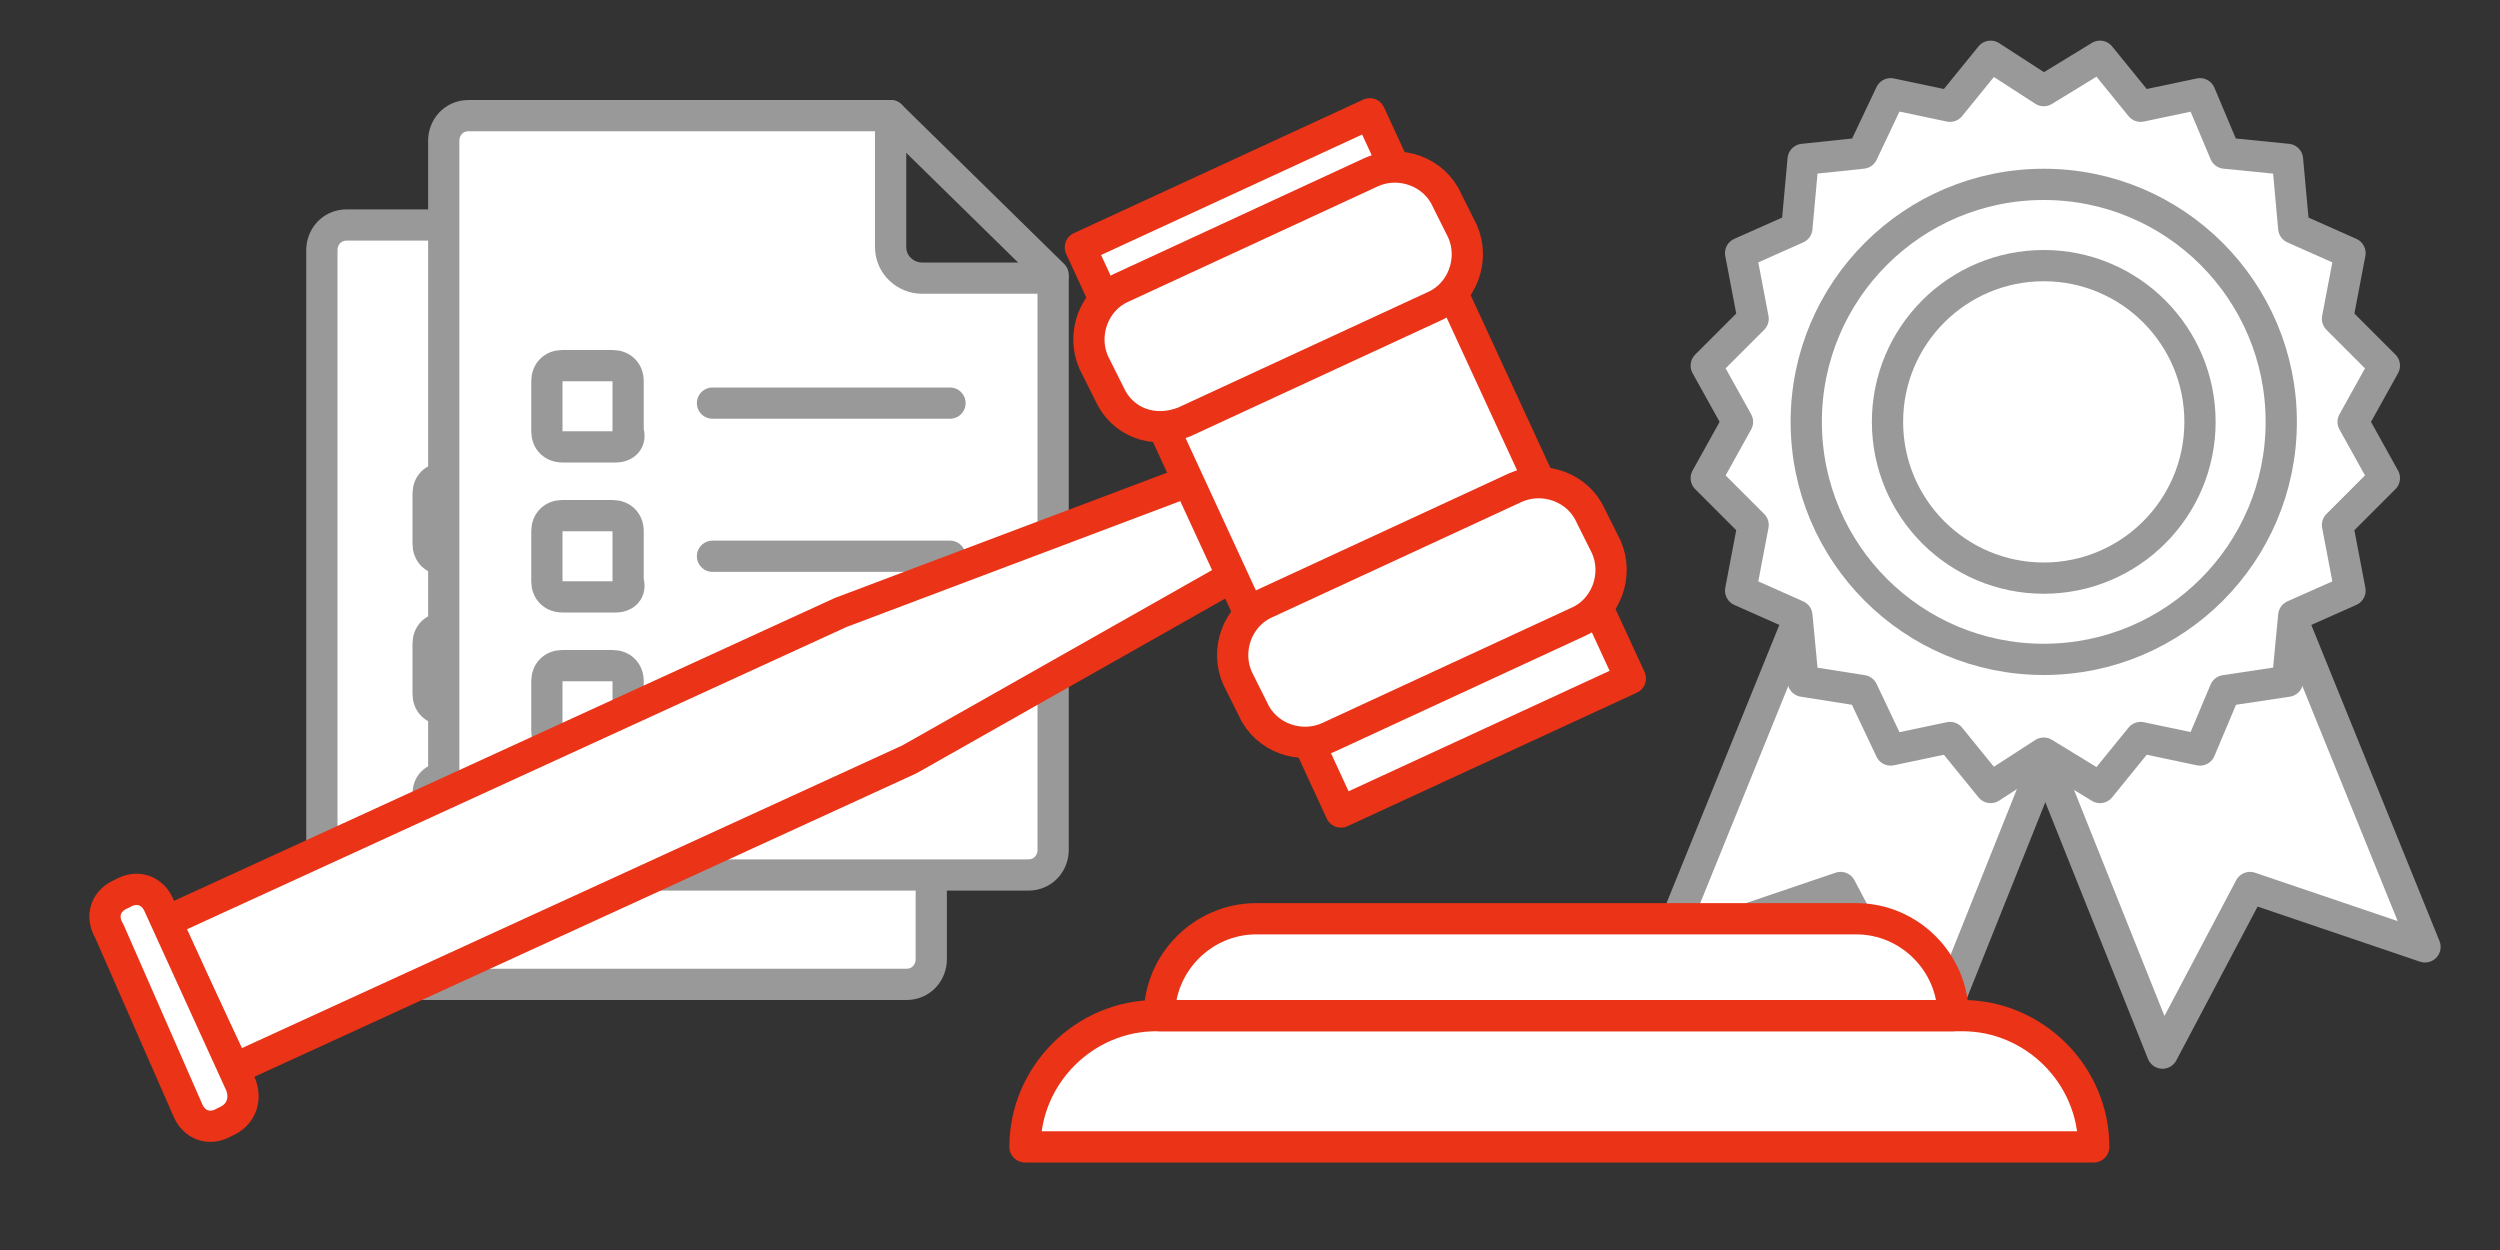
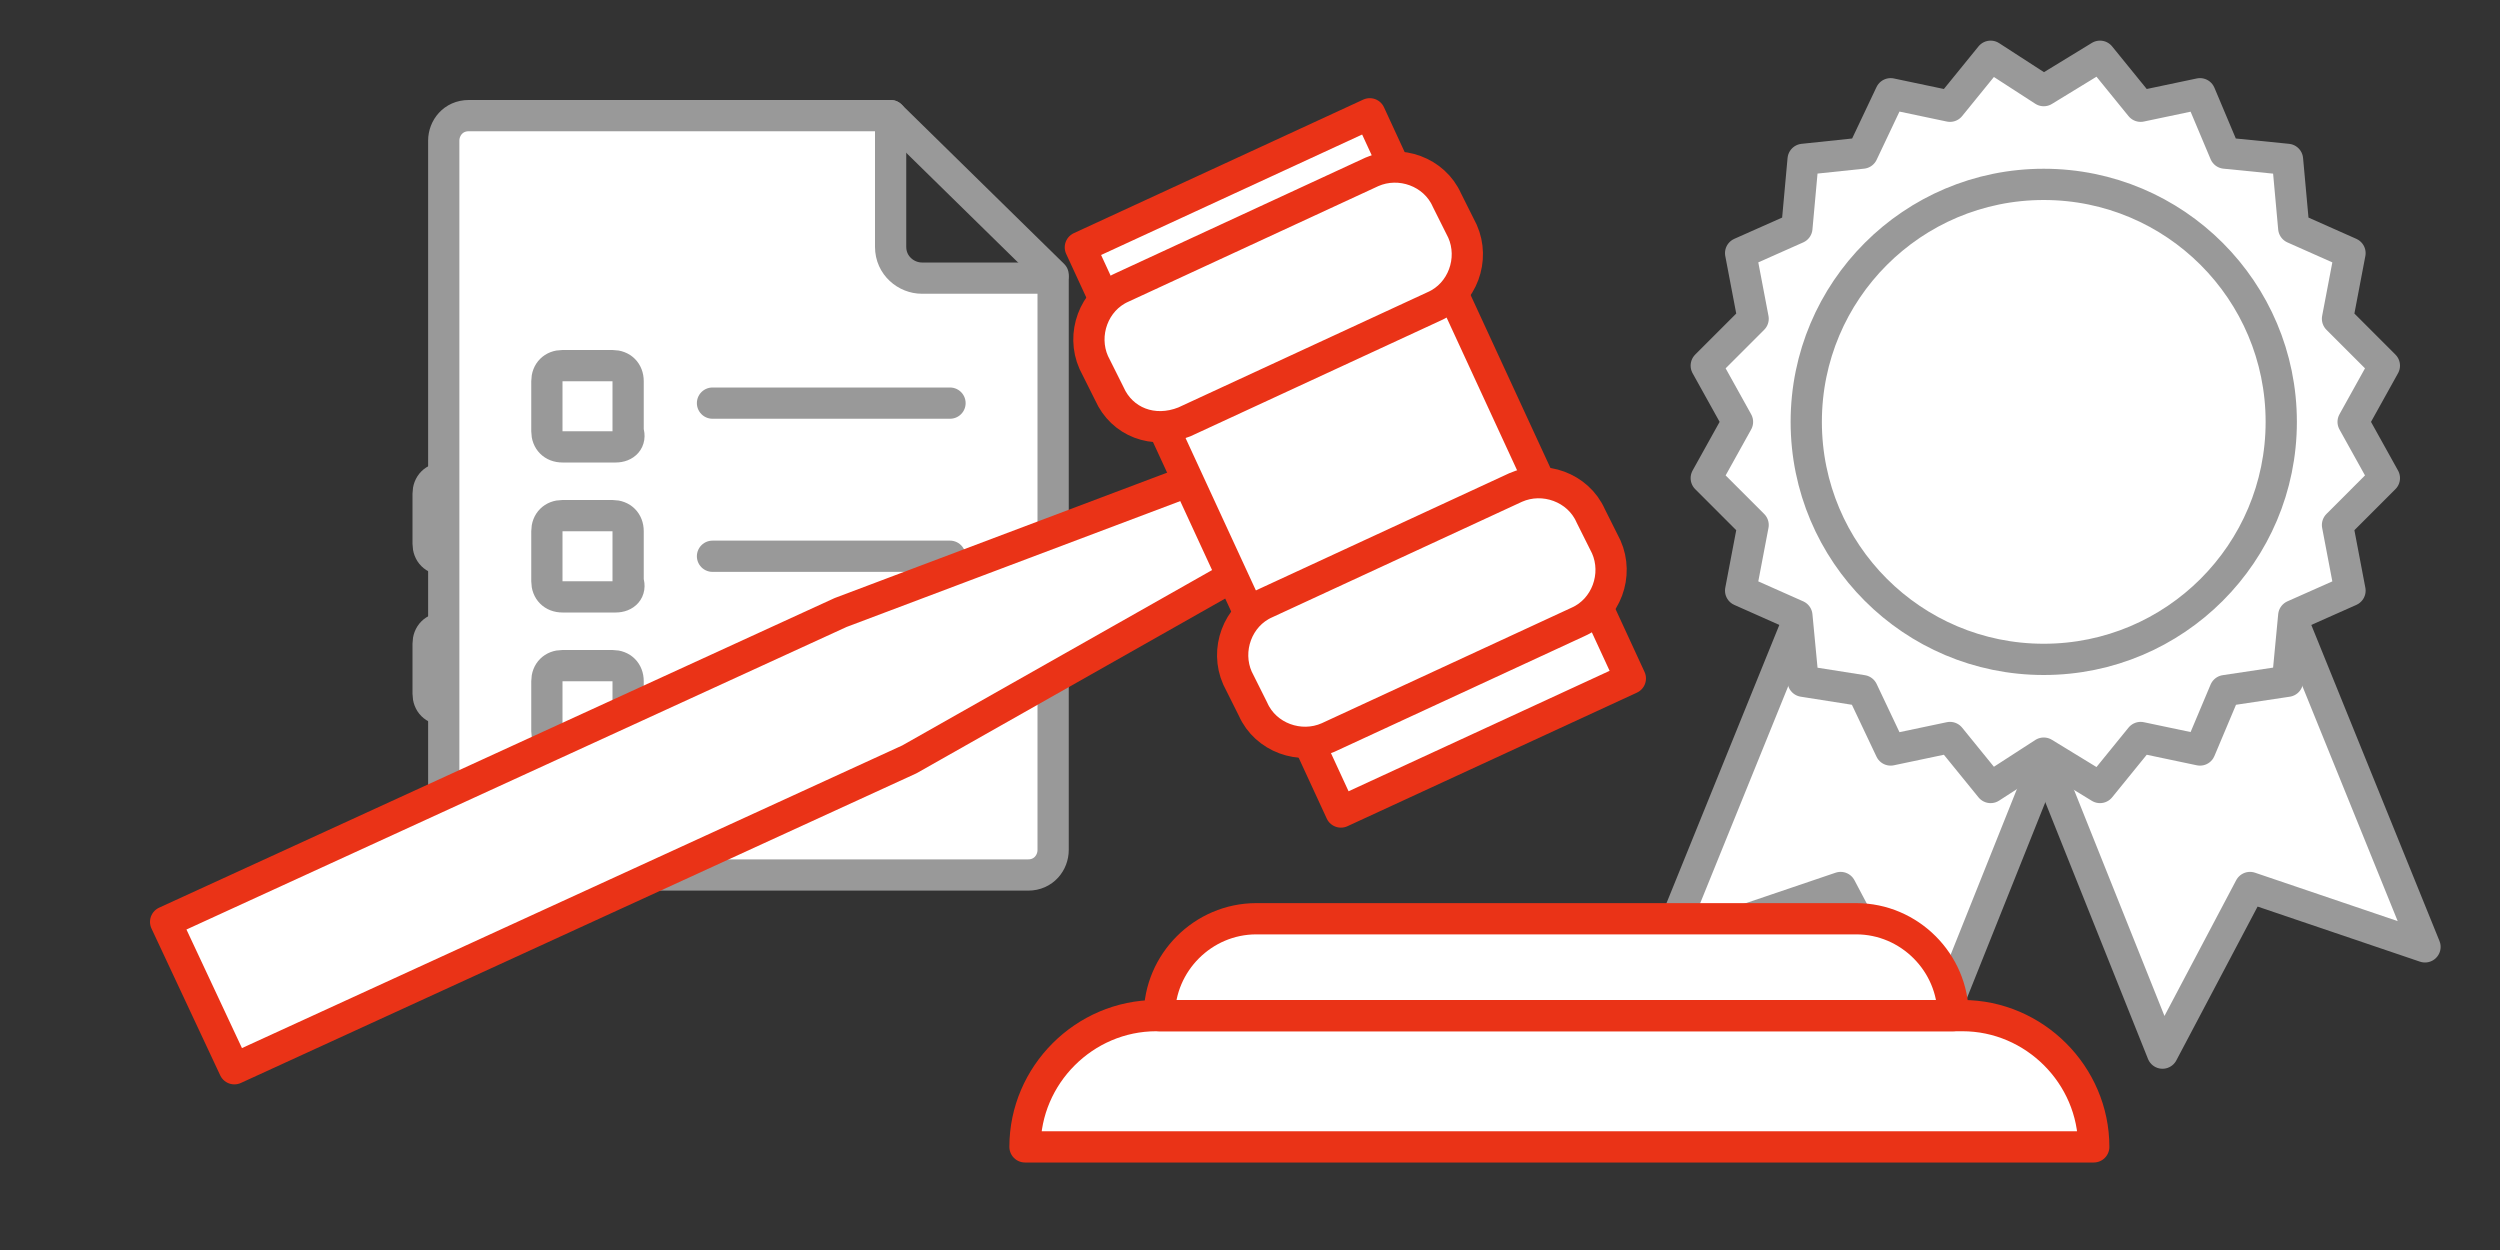
<svg xmlns="http://www.w3.org/2000/svg" version="1.1" id="Layer_1" x="0px" y="0px" viewBox="0 0 80 40" style="enable-background:new 0 0 80 40;" xml:space="preserve">
  <rect x="0" y="0" width="80" height="40" fill="#333333" stroke="none" />
  <style type="text/css">
	.st0{fill:#FFFFFF;stroke:#999999;stroke-linecap:round;stroke-linejoin:round;stroke-miterlimit:10;}
	.st1{fill:#FFFFFF;stroke:#EA3317;stroke-linecap:round;stroke-linejoin:round;stroke-miterlimit:10;}
</style>
  <g>
    <g>
      <polygon class="st0" points="62,15.7 70.3,12.3 77.6,30.3 72,28.4 69.2,33.7   " />
      <polygon class="st0" points="68.9,15.7 60.6,12.3 53.3,30.3 58.9,28.4 61.7,33.7   " />
    </g>
    <polygon class="st0" points="65.4,2.9 67.2,1.8 68.5,3.4 70.4,3 71.2,4.9 73.2,5.1 73.4,7.3 75.2,8.1 74.8,10.2 76.3,11.7    75.3,13.5 76.3,15.3 74.8,16.8 75.2,18.9 73.4,19.7 73.2,21.8 71.2,22.1 70.4,24 68.5,23.6 67.2,25.2 65.4,24.1 63.7,25.2    62.4,23.6 60.5,24 59.6,22.1 57.7,21.8 57.5,19.7 55.7,18.9 56.1,16.8 54.6,15.3 55.6,13.5 54.6,11.7 56.1,10.2 55.7,8.1 57.5,7.3    57.7,5.1 59.6,4.9 60.5,3 62.4,3.4 63.7,1.8  " />
    <circle class="st0" cx="65.4" cy="13.5" r="7.6" />
-     <circle class="st0" cx="65.4" cy="13.5" r="5" />
  </g>
  <g>
    <g>
      <g>
-         <path class="st0" d="M29.8,12.4h-4.2c-0.5,0-1-0.4-1-1V7.2l-6.3,0h-7.2c-0.5,0-0.8,0.4-0.8,0.8v22.7c0,0.5,0.4,0.8,0.8,0.8H29     c0.5,0,0.8-0.4,0.8-0.8V18.7L29.8,12.4z" />
        <line class="st0" x1="24.6" y1="7.3" x2="29.8" y2="12.4" />
      </g>
      <g>
        <g>
          <line class="st0" x1="18.9" y1="16.5" x2="26.5" y2="16.5" />
          <line class="st0" x1="18.9" y1="21.4" x2="26.5" y2="21.4" />
-           <line class="st0" x1="18.9" y1="26.3" x2="26.5" y2="26.3" />
        </g>
        <g>
          <path class="st0" d="M15.8,17.9h-1.6c-0.3,0-0.5-0.2-0.5-0.5v-1.6c0-0.3,0.2-0.5,0.5-0.5h1.6c0.3,0,0.5,0.2,0.5,0.5v1.6      C16.3,17.7,16.1,17.9,15.8,17.9z" />
-           <path class="st0" d="M15.8,22.7h-1.6c-0.3,0-0.5-0.2-0.5-0.5v-1.6c0-0.3,0.2-0.5,0.5-0.5h1.6c0.3,0,0.5,0.2,0.5,0.5v1.6      C16.3,22.5,16.1,22.7,15.8,22.7z" />
-           <path class="st0" d="M15.8,27.5h-1.6c-0.3,0-0.5-0.2-0.5-0.5v-1.6c0-0.3,0.2-0.5,0.5-0.5h1.6c0.3,0,0.5,0.2,0.5,0.5V27      C16.3,27.3,16.1,27.5,15.8,27.5z" />
+           <path class="st0" d="M15.8,22.7h-1.6c-0.3,0-0.5-0.2-0.5-0.5v-1.6c0-0.3,0.2-0.5,0.5-0.5h1.6c0.3,0,0.5,0.2,0.5,0.5v1.6      z" />
        </g>
      </g>
    </g>
    <g>
      <g>
        <path class="st0" d="M33.7,8.9h-4.2c-0.5,0-1-0.4-1-1V3.7l-6.3,0H15c-0.5,0-0.8,0.4-0.8,0.8v22.7c0,0.5,0.4,0.8,0.8,0.8h17.9     c0.5,0,0.8-0.4,0.8-0.8V15.1L33.7,8.9z" />
        <line class="st0" x1="28.5" y1="3.7" x2="33.7" y2="8.8" />
      </g>
      <g>
        <g>
          <line class="st0" x1="22.8" y1="12.9" x2="30.4" y2="12.9" />
          <line class="st0" x1="22.8" y1="17.8" x2="30.4" y2="17.8" />
          <line class="st0" x1="22.8" y1="22.7" x2="30.4" y2="22.7" />
        </g>
        <g>
          <path class="st0" d="M19.7,14.3H18c-0.3,0-0.5-0.2-0.5-0.5v-1.6c0-0.3,0.2-0.5,0.5-0.5h1.6c0.3,0,0.5,0.2,0.5,0.5v1.6      C20.2,14.1,20,14.3,19.7,14.3z" />
          <path class="st0" d="M19.7,19.1H18c-0.3,0-0.5-0.2-0.5-0.5V17c0-0.3,0.2-0.5,0.5-0.5h1.6c0.3,0,0.5,0.2,0.5,0.5v1.6      C20.2,18.9,20,19.1,19.7,19.1z" />
          <path class="st0" d="M19.7,23.9H18c-0.3,0-0.5-0.2-0.5-0.5v-1.6c0-0.3,0.2-0.5,0.5-0.5h1.6c0.3,0,0.5,0.2,0.5,0.5v1.6      C20.2,23.7,20,23.9,19.7,23.9z" />
        </g>
      </g>
    </g>
  </g>
  <g>
    <path class="st1" d="M32.8,36.7c0-2.3,1.9-4.2,4.2-4.2h25.8c2.3,0,4.2,1.9,4.2,4.2H32.8z" />
    <path class="st1" d="M37.1,32.5c0-1.7,1.4-3.1,3.1-3.1h19.2c1.7,0,3.1,1.4,3.1,3.1H37.1z" />
    <g>
      <polygon class="st1" points="39.7,18.3 38.3,15.3 26.9,19.6 5.3,29.5 7.5,34.2 29.1,24.3   " />
      <rect x="33.4" y="9.7" transform="matrix(0.419 0.908 -0.908 0.419 38.646 -30.75)" class="st1" width="19.9" height="10.2" />
-       <path class="st1" d="M7.7,34.7L5.1,29c-0.2-0.5-0.7-0.7-1.2-0.4l0,0c-0.5,0.2-0.7,0.7-0.4,1.2L6,35.5c0.2,0.5,0.7,0.7,1.2,0.4h0    C7.7,35.7,7.9,35.2,7.7,34.7z" />
      <path class="st1" d="M37.9,13.5l8-3.7c0.9-0.4,1.3-1.5,0.9-2.4l-0.5-1c-0.4-0.9-1.5-1.3-2.4-0.9l-8,3.7c-0.9,0.4-1.3,1.5-0.9,2.4    l0.5,1C35.9,13.5,36.9,13.9,37.9,13.5z" />
      <path class="st1" d="M42.5,23.6l8-3.7c0.9-0.4,1.3-1.5,0.9-2.4l-0.5-1c-0.4-0.9-1.5-1.3-2.4-0.9l-8,3.7c-0.9,0.4-1.3,1.5-0.9,2.4    l0.5,1C40.5,23.6,41.6,24,42.5,23.6z" />
    </g>
  </g>
</svg>